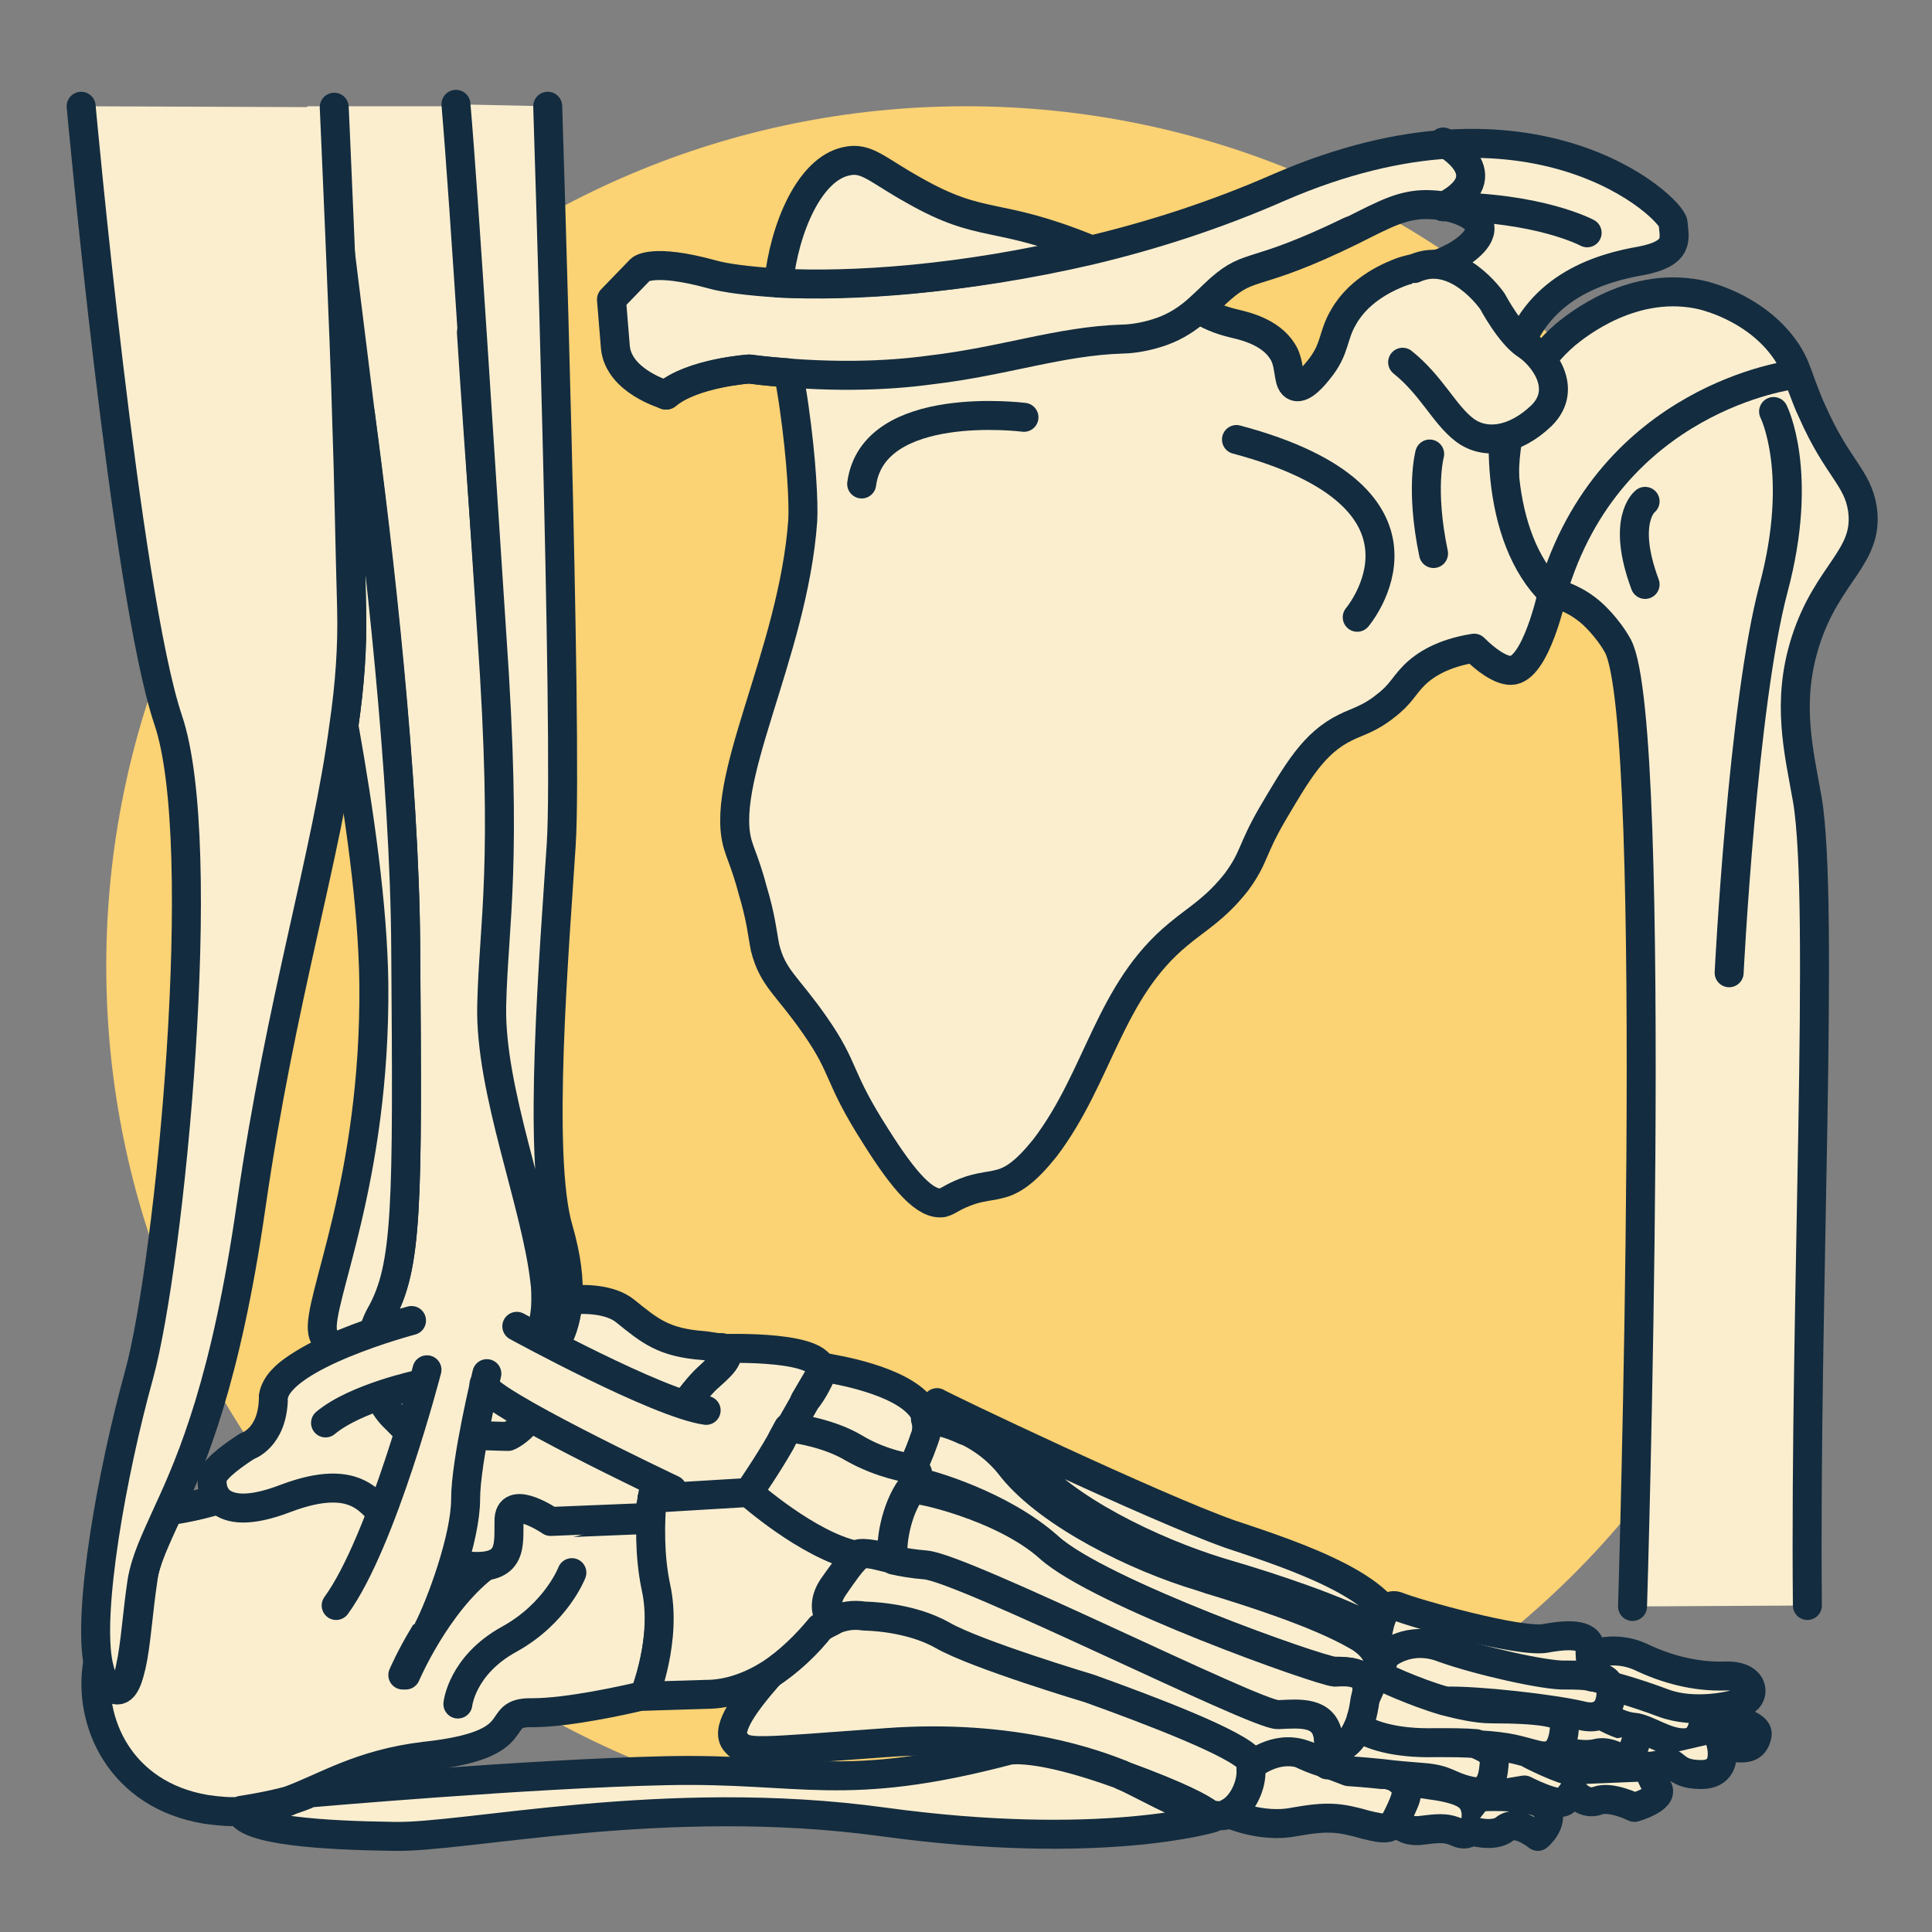
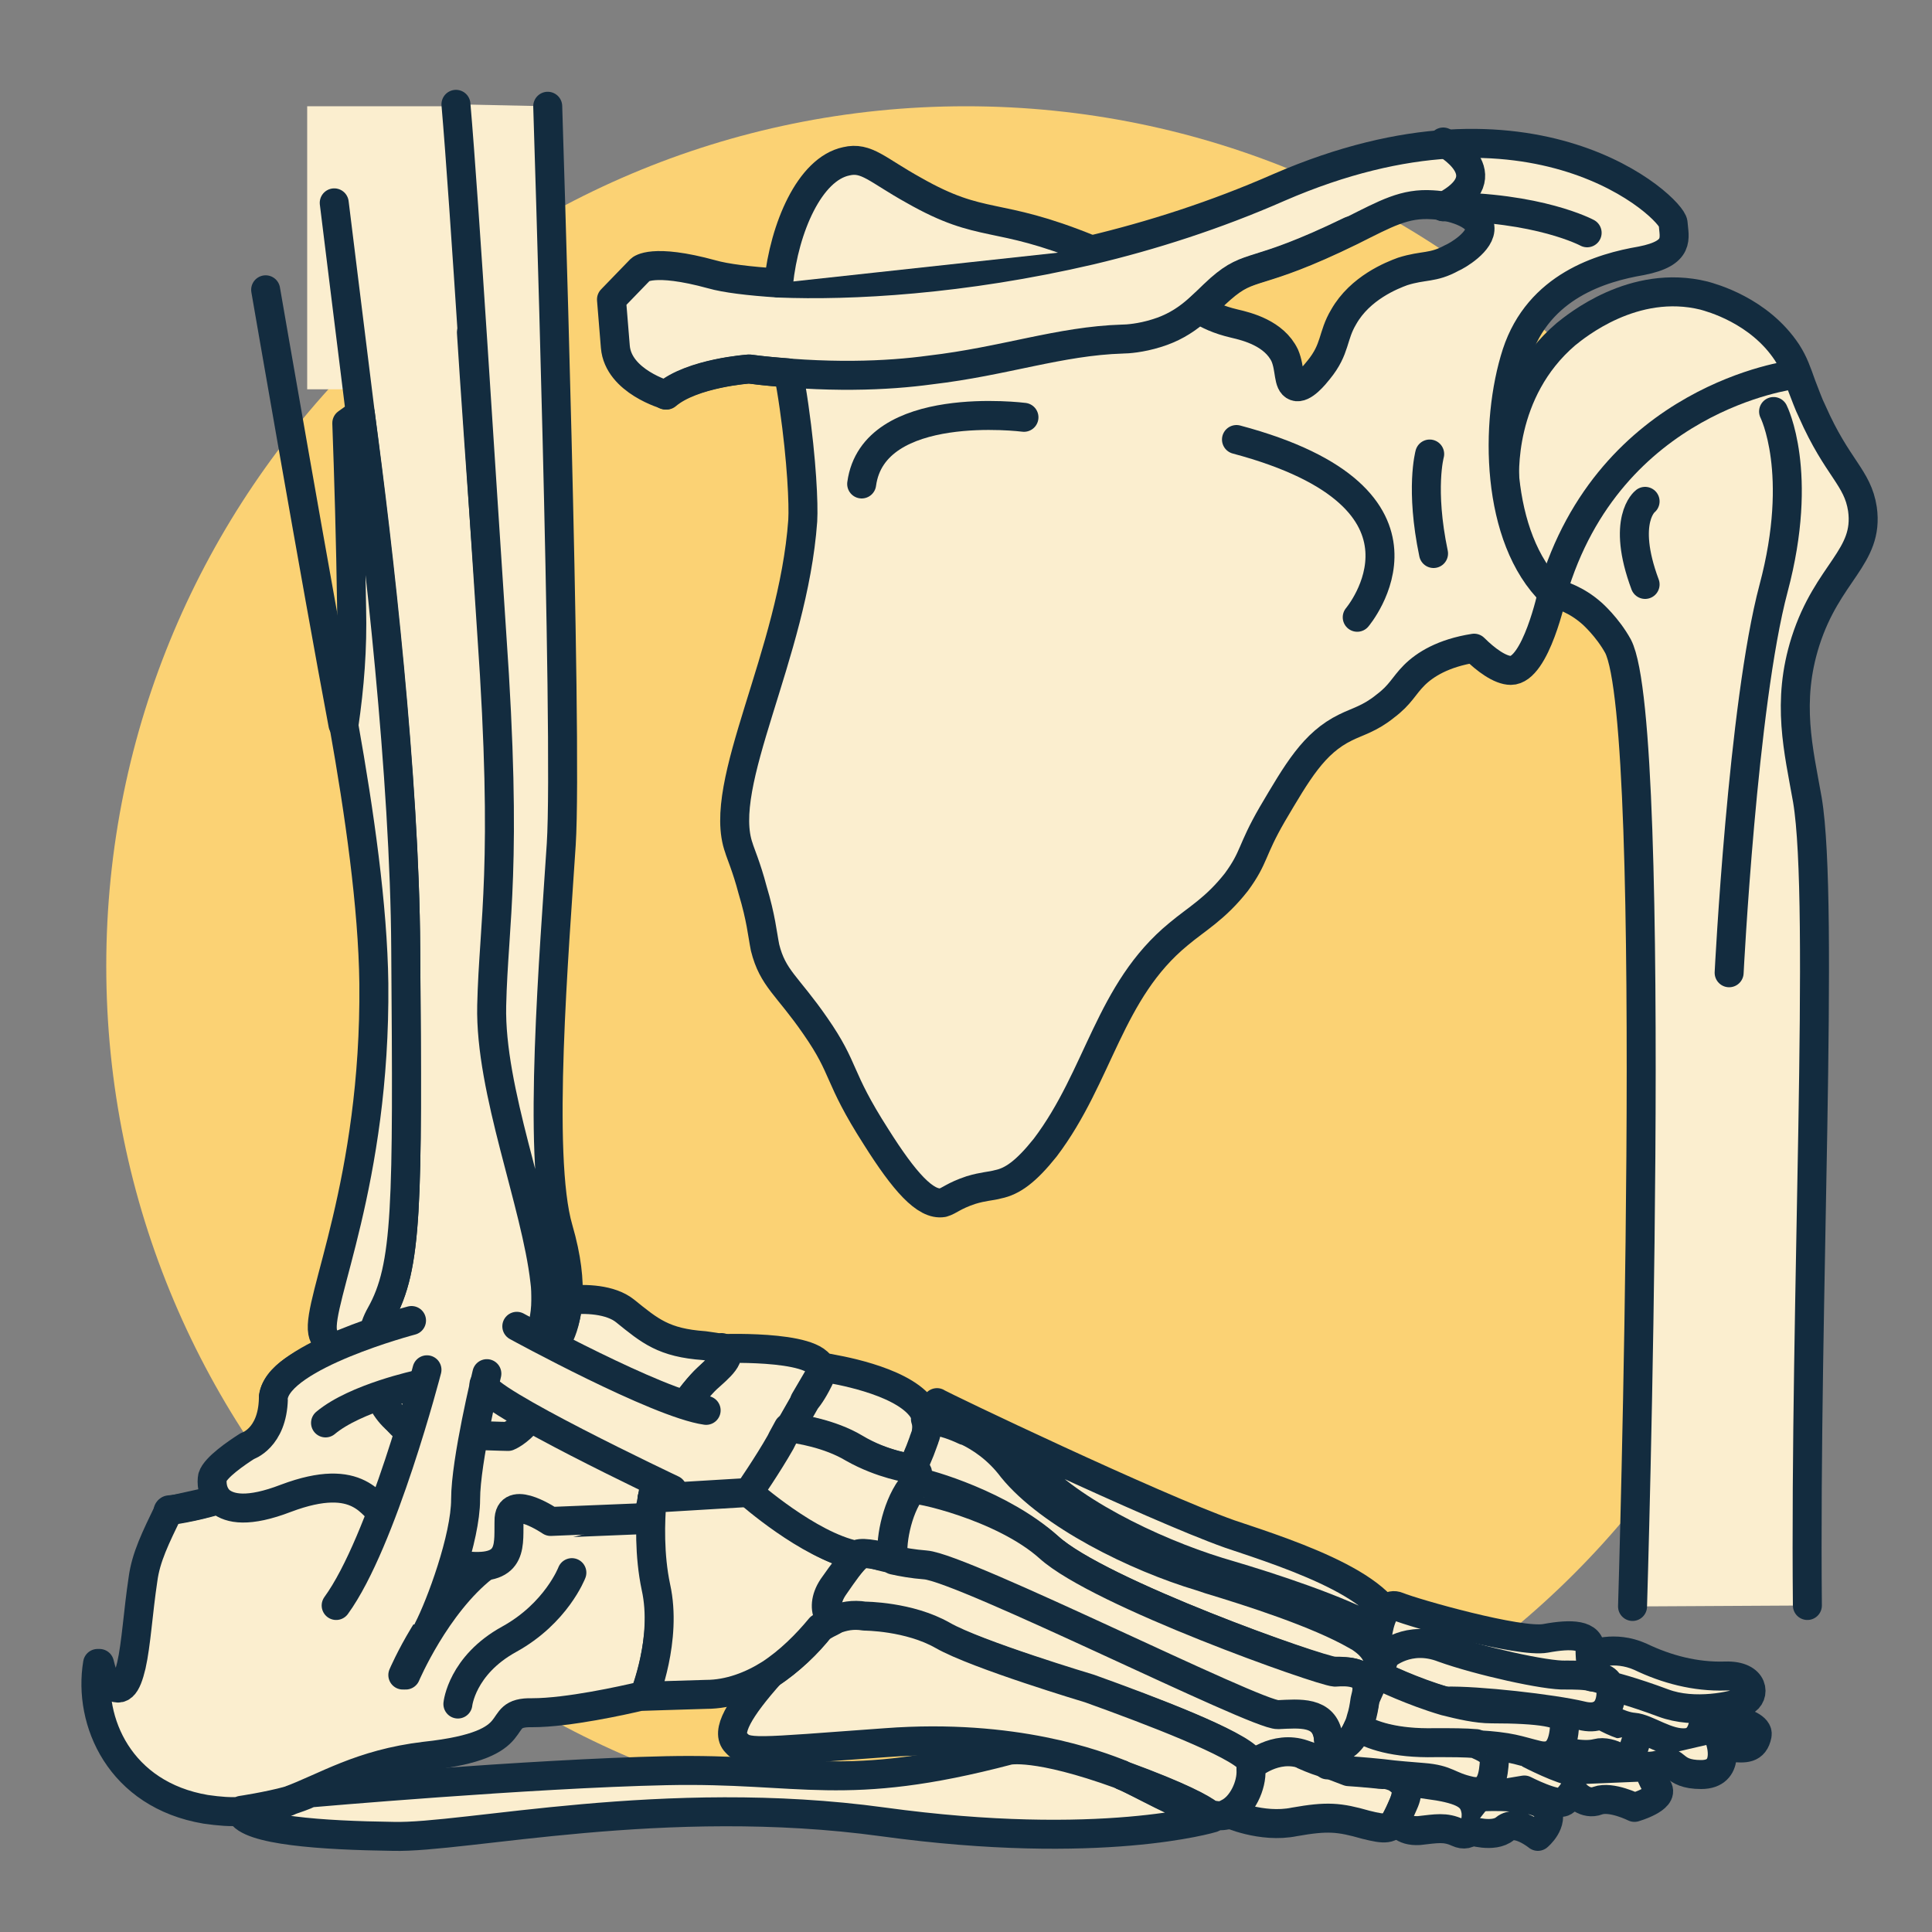
<svg xmlns="http://www.w3.org/2000/svg" version="1.1" x="0px" y="0px" viewBox="0 0 200 200" style="enable-background:new 0 0 200 200;" xml:space="preserve">
  <rect x="0" y="0" width="200" height="200" fill="#808080" stroke="none" />
  <style type="text/css">
	.st0{fill:#FBEECF;stroke:#132C3F;stroke-width:3;stroke-linecap:round;stroke-linejoin:round;stroke-miterlimit:10;}
	.st1{fill:#FBD274;}
	.st2{fill:#FBEECF;}
	.st3{fill:#FCBA12;stroke:#132C3F;stroke-width:3;stroke-linecap:round;stroke-linejoin:round;stroke-miterlimit:10;}
	.st4{fill:#FCBA12;}
	.st5{fill:none;stroke:#132C3F;stroke-width:3;stroke-linecap:round;stroke-linejoin:round;stroke-miterlimit:10;}
	.st6{fill:#FBEECF;stroke:#132C3F;stroke-width:3;stroke-linecap:round;stroke-linejoin:round;stroke-dasharray:7.649,7.649;}
	.st7{fill:none;stroke:#132C3F;stroke-width:3;stroke-linecap:round;stroke-linejoin:round;}
	.st8{fill:#FBEECF;stroke:#132C3F;stroke-width:3;stroke-linecap:round;stroke-linejoin:round;}
	.st9{fill:#132C3F;stroke:#132C3F;stroke-miterlimit:10;}
	.st10{fill:none;stroke:#132C3F;stroke-width:3;stroke-miterlimit:10;}
</style>
  <g id="Layer_1">
</g>
  <g id="Layer_2">
    <path class="st1" d="M100,189L100,189c-49.1,0-89-39.8-89-89v0c0-49.1,39.8-89,89-89h0c49.1,0,89,39.8,89,89v0   C189,149.1,149.2,189,100,189z" />
    <path class="st0" d="M144.3,169.9c-0.4-0.3-1-0.7-1.6-1c0,0,0,0,0,0c-4.1-2.3-11.2-4.6-15.6-5.9c-0.3-0.1-0.7-0.2-1-0.3   c-6.8-2.1-16-6.5-20-11.5c-1.6-2-7.7-4.5-9.2-5.2l0,0c0-0.7,0.5-0.2,0.1-0.8c0.6,0.4,22.4,10.8,30.3,13.6   C133.9,161,145.3,164.7,144.3,169.9z" />
    <g>
      <path class="st0" d="M187.1,166.2c-0.3-31.2,1.8-72.7,0-83.4c-0.9-5.1-2.2-10.1-0.2-16.4c2.3-7.2,6.6-8.7,5.9-13.7    c-0.5-3.3-2.6-4.2-5.2-10.1c-0.4-0.8-0.7-1.7-1.1-2.7c-0.5-1.4-0.8-2.3-1.5-3.4c-2.9-4.4-7.9-5.7-8.6-5.9    c-7.3-1.8-13.3,3.2-14.3,4c-6.9,5.9-6.4,14.7-6.3,15.6c0.1,1.1,0.4,5.6,2.3,8.6c0.6,1,1.4,1.9,2.5,2.4c1.1,0.5,2.5,0.8,4.2,2.3    c0,0,1.6,1.4,2.7,3.4c4.3,8.3,1.5,99.4,1.5,99.4" />
      <path class="st5" d="M185.6,38.8c0,0-19,2.3-24.9,22.5" />
      <path class="st5" d="M183.6,42.6c0,0,3.2,6.3,0,18.3c-3.2,12-4.6,39.8-4.6,39.8" />
      <path class="st5" d="M170.3,51.9c0,0-2.5,1.9,0,8.6" />
      <path class="st5" d="M156.3,69.2c-1.2,0-2.6-1.1-3.8-2.3c-1.5-1.5-2.7-3.1-2.7-3.1" />
      <path class="st0" d="M63.3,31c0,0,0.1,1.2,0.4,4.9c0.3,3.6,5.3,5,5.3,5c2.7-2.3,8.6-2.7,8.6-2.7c1.4,0.2,2.7,0.3,4,0.4    c0.2,0.9,0.4,2.1,0.6,3.5c0.8,5.6,1,10.1,0.9,11.8c-1,13.9-9,27.3-6.6,33.9c0.1,0.4,0.8,2,1.4,4.3c0.9,3,1,4.5,1.3,6    c0.8,3.2,2.3,3.9,5.2,8.1c3.2,4.6,2.2,5.1,6.3,11.5c2.9,4.6,5.1,7.1,6.9,6.8c0.7-0.2,1.1-0.7,2.9-1.3c1.3-0.4,2.1-0.4,2.8-0.6    c1.5-0.3,2.9-1.3,4.9-3.8c5.6-7.4,6.6-16.2,13.8-22.1c1.9-1.6,3.8-2.6,6-5.4c1.9-2.6,1.5-3.2,3.7-7c2.6-4.4,4.3-7.4,7.6-9    c1.2-0.6,2.5-0.9,4.1-2.2c1.6-1.2,1.9-2.1,3-3.2c1.1-1.1,3-2.3,6.2-2.8c1.2,1.2,2.7,2.3,3.8,2.3c2.6,0,4.3-8,4.3-8    c-5.9-5.7-6-17.7-3.7-24.8c2.3-7,8.8-8.9,12.9-9.6c4.1-0.8,3.4-2.4,3.3-3.9c-0.1-1.5-14.3-15.2-40.8-3.7c-6.6,2.9-13.2,5-19.5,6.5    C99.6,29,88,29.6,80.6,29.3c-3.1-0.2-5.5-0.5-6.9-0.9c-6.2-1.7-7.4-0.5-7.4-0.5L63.3,31z M124.1,32c0.8-0.7,1.5-1.4,2.3-2.1    c3.2-2.8,3.5-1.1,13.5-6c3.6-1.8,5.5-2.9,8.4-2.7c1.9,0.1,4.6,0.9,4.9,2.3c0.2,1.5-2.4,3-2.9,3.2c-2,1.1-2.9,0.7-5.1,1.4    c-1.1,0.4-4.4,1.7-6.1,4.7c-1.2,2-0.8,3.3-2.6,5.5c-0.4,0.5-1.6,2-2.4,1.7c-0.8-0.3-0.5-1.8-1.1-3.2c-1.1-2.3-3.9-3-5.2-3.3    C126.1,33.1,125.1,32.6,124.1,32z" />
      <path class="st0" d="M112.8,25.8c-9.8-4-11-2-18.2-6.1c-3.8-2.1-4.9-3.5-7-3c-3.8,0.8-6.4,6.9-7,12.6" />
      <path class="st5" d="M149.4,21.4c9.9,0,14.9,2.7,14.9,2.7" />
      <path class="st5" d="M140.5,63.9c0,0,10.4-12.3-12.5-18.4" />
      <path class="st5" d="M148,47c0,0-1,3.6,0.4,10.3" />
      <path class="st5" d="M149.4,14.7c0,0,6.4,3.4,0,6.7" />
      <path class="st5" d="M106,43.2c0,0-15.6-2-16.8,6.9" />
      <path class="st5" d="M139.8,23.9c-10.1,4.9-10.3,3.2-13.5,6c-1.8,1.6-3.3,3.6-6.6,4.6c-1.6,0.5-3,0.6-3.5,0.6    c-6.5,0.2-12.2,2.3-19.9,3.2c-4.4,0.6-10.7,0.9-18.8-0.1c0,0-5.9,0.4-8.6,2.7" />
-       <path class="st0" d="M145.2,37.5c3,2.4,4.3,5.4,6.4,7c2.1,1.6,5.2,1.2,8-1.5c2.8-2.8,0.1-6.2-1.6-7.3c-1.7-1.1-3.5-4.5-3.5-4.5    s-3.7-5.4-8.1-3.4" />
-       <path class="st0" d="M80.6,29.3c7.4,0.4,19-0.3,32.2-3.5" />
    </g>
    <g>
      <g>
        <ellipse class="st2" cx="156.3" cy="180.9" rx="3.3" ry="4.9" />
        <ellipse class="st2" cx="166.4" cy="178.3" rx="11" ry="4.3" />
        <rect x="31.8" y="11" class="st2" width="17.5" height="29.3" />
        <path class="st0" d="M66.7,175.5l-0.4,0.1h0c0,0,0,0,0,0c-1.7,0.4-7.5,1.7-11.2,1.7c-4.4-0.1,0.1,3.3-11.1,4.5     c-6.7,0.8-10.3,3.2-14.1,4.6c-2.2,0.6-4.9,1-4.9,1c0,0,0,0.1,0,0.1c-1.1,0.1-2.3,0-3.7-0.2c-8.9-1.5-12.2-9.1-11.2-15.1l0.2,0     c0.2,0.8,0.4,1.5,0.8,1.9c1.4,1.4,2,0.4,2.5-1.7c0.5-2.2,0.7-5.6,1.2-8.9c0.3-2.3,1.3-4.3,2.7-7.2c0,0,2.5-0.2,5.4-1.2     c1,0.8,2.9,1.1,6.8-0.3c7.7-2.9,8.8,1,10.3,1.8c1.4,0.8,3.5,4.9,8.5,5.4c5,0.5,4.3-2.3,4.4-4.9c0.2-2.5,4.3,0.3,4.3,0.3l9.8-0.4     c0,0,0.3-0.4,0.6-2.1c-0.2,2.3-0.3,5.8,0.4,9.1C69.1,169.6,66.7,175.5,66.7,175.5z" />
        <path class="st0" d="M29.8,186.5c-1.5,0.6-3,1-4.8,1.1c0,0,0-0.1,0-0.1C24.9,187.5,27.6,187.1,29.8,186.5z" />
        <path class="st0" d="M22.8,155.2c-2.9,0.9-5.4,1.2-5.4,1.2L22.8,155.2z" />
        <line class="st0" x1="77.5" y1="154.5" x2="68" y2="154.2" />
        <path class="st0" d="M137.7,181.1c0,0.5,0,1-0.2,1.5l-2.5-0.9c-3-1.1-5.4,1.2-5.4,1.2c0-0.1,0-0.2-0.1-0.3c0-0.1-0.1-0.2-0.1-0.3     c-1.3-1.8-10.2-5.2-16.6-7.4c0,0-11.6-3.6-15.2-5.5c-3.5-2-8.1-2-8.1-2c-1.1-0.1-2.2,0-3.2,0.4c-0.1-0.1-0.3-0.3-0.4-0.5     c-0.4-0.8-0.4-1.8,0.4-3c1.1-1.6,1.9-2.7,2.4-3.2c0.4-0.4,0.6-0.6,0.6-0.6s1.2,0.5,3.2,0.9c0.9,0.2,2,0.4,3.3,0.5     c4,0.3,34.4,15.6,36.5,15.5c2.2-0.1,4.8-0.4,5.2,2.3c0,0.3,0.1,0.6,0.1,0.9C137.7,180.8,137.7,180.9,137.7,181.1z" />
        <path class="st0" d="M137.5,182.6c-0.8-0.2-1.6-0.5-2.5-0.9L137.5,182.6z" />
        <path class="st0" d="M129.6,183.3c0.1,1.6-0.9,3.7-2.4,4.5c-0.1,0.1-0.2,0.1-0.3,0.1c-0.4,0.1-1,0.1-1.7-0.1     c-0.8-0.6-2.9-1.8-8.9-4c-0.1,0-0.1,0-0.2-0.1c-2.5-1-11.1-4.3-24.4-3.3c-13.8,1-14.4,1.2-15.5,0c-1.1-1.1,0.3-3.5,3.6-7.2     c2-1.3,3.8-3,5.2-4.8c0.4-0.3,0.8-0.5,1.3-0.7c1-0.4,2-0.6,3.2-0.4c0,0,4.6,0,8.1,2c3.5,2,15.2,5.5,15.2,5.5     c6.4,2.3,15.3,5.7,16.6,7.4c0.1,0.1,0.1,0.2,0.1,0.3c0,0.1,0.1,0.2,0.1,0.3C129.5,183,129.6,183.1,129.6,183.3z" />
-         <path class="st0" d="M125.1,187.8c-2.7-0.7-7.1-3.3-8.9-4C122.2,186,124.4,187.2,125.1,187.8z" />
        <path class="st0" d="M73.2,142.7c-1.4,1.3-4.9,5.7-5.3,9.8c-0.1,1.1-0.2,2-0.4,2.7v0c-0.3,1.7-0.6,2.1-0.6,2.1l-9.8,0.4     c0,0-4.1-2.8-4.3-0.3c-0.2,2.5,0.5,5.4-4.4,4.9c-5-0.5-7-4.6-8.5-5.4c-1.4-0.8-2.6-4.7-10.3-1.8c-3.9,1.5-5.8,1.1-6.8,0.3     c-0.9-0.8-0.9-2-0.8-2.5c0.3-1,2.5-2.5,3.6-3.2c0,0,2.6-0.8,2.7-4.9c0.1-2.3,3.4-4,6.4-5h0c1,0.7,2.4,1.3,4,1.7     c0.6,4,3.5,7.7,5.5,7c3.1-1.1,7-3.8,7-3.8s2.9-1.7,4.4-5.4c1.3-0.6,2.3-1,2.3-1s0.7-1.2,0.9-3.7c1.8-0.2,4.4-0.1,5.9,1.1     c2.6,2.1,4,3.3,8.2,3.6c0.8,0.1,1.4,0.2,1.8,0.3c0,0,0,0,0,0C76.2,140.2,74.3,141.6,73.2,142.7z" />
        <path class="st0" d="M48.8,34.4c0.3,4.8,1,14.9,2.2,31.3c1.7,24.4,0.2,29.9,0,38.6c-0.2,8.8,4.7,20.4,5.5,28.5     c0.1,0.7,1.2,0.9,1.2,1.5c-0.1,1.7,0.2,3.5,0,4.8c-1.1,8.1-5.1,9.6-5.1,9.6s-4.9-0.1-8.4-0.4c-2.6-0.2-5.4-2.5-5.5-7     c0-1-0.2-1.9-0.1-2.8h0c0.1-0.9,0.4-1.7,0.8-2.4c2.8-5,2.8-11.2,2.6-37.9c-0.1-17.7-2.9-41.4-4.7-55.4     c-0.9-7.2-2.7-21.8-2.7-21.8" />
        <path class="st0" d="M38.6,138.5c-0.1,0.9-0.1,1.9,0.1,2.8c-1.5-0.4-3-1-4-1.7h0c-0.7-0.5-1.2-1.1-1.3-1.7     c-0.6-3.2,5.5-15.5,5.3-36.1c-0.1-8-1.5-17.7-3.1-26.7v0c0.6-4.1,0.9-8,0.8-12.1c-0.1-7-0.3-13.7-0.5-19.2l1.4-1     c1.9,14,4.6,37.7,4.7,55.4c0.2,26.7,0.2,32.9-2.6,37.9C39,136.8,38.7,137.6,38.6,138.5L38.6,138.5z" />
        <path class="st0" d="M35.5,75c-2.7-14.3-8-45-8-45" />
        <path class="st0" d="M56.7,11c0,0,2.1,65.5,1.4,76.4c-0.7,10.9-2.5,32.3-0.3,39.8c0.9,3.1,1.1,5.4,1,7.1     c-0.1,2.6-0.9,3.7-0.9,3.7s-0.9,0.4-2.3,1c0.5-1.2,0.9-2.7,0.9-4.4c0-0.6,0-1.3-0.1-2c-0.9-8-5.7-19.7-5.5-28.5     c0.2-8.8,1.7-14.3,0-38.6c-1.1-16.4-2.8-44.3-3.7-54.7" />
        <path class="st0" d="M86.2,164.3c-0.8,1.2-0.8,2.3-0.4,3c0.1,0.2,0.2,0.3,0.4,0.5c-0.4,0.2-0.8,0.4-1.3,0.7     c-1.4,1.7-3.2,3.5-5.2,4.8c-1.9,1.2-4.2,2.1-6.6,2.1c-3.5,0.1-6.4,0.2-6.4,0.2s2.4-5.9,1.2-11.3c-0.7-3.3-0.6-6.8-0.4-9.1v0     c0.1-0.7,0.3-1.5,0.4-2.7c0.4-4,3.9-8.5,5.3-9.8c1.1-1,3-2.5,1.5-3.1c0.4,0,11.2-0.4,10.3,2.6l-1.7,2.9l0,0l-1.6,2.8h0l-0.6,1.1     l-0.2,0.4c-1.4,2.4-3.3,5.2-3.3,5.2l0.5,0c0,0,5.8,5.5,10.7,6.5C88.2,161.6,87.3,162.7,86.2,164.3z" />
        <path class="st0" d="M74.7,139.5C74.7,139.5,74.7,139.5,74.7,139.5" />
        <path class="st0" d="M95.8,148.8c0,0.1-0.1,0.2-0.1,0.3c-0.5,1.3-0.9,2.3-1.3,2.9c0,0-2.9-0.3-5.9-2.1c-2.5-1.5-5.8-2-6.7-2.1     l1.6-2.8l0,0c0.4-0.5,0.9-1.2,1.6-2.7c0-0.1,0.1-0.1,0.1-0.2l0.3-0.5c0,0,0.3,0,0.7,0.1c2.2,0.4,8.8,1.8,9.8,5     C96,147.4,96,148,95.8,148.8z" />
        <path class="st0" d="M85,142.1c0,0.1,0,0.1-0.1,0.2c-0.7,1.5-1.2,2.2-1.6,2.7L85,142.1z" />
        <path class="st0" d="M94.8,153.3c-0.1,0.2-0.3,0.4-0.5,0.7c-1.6,2.2-2.2,5.8-1.9,7.3c-2-0.4-3.4-0.7-3.8-0.3     c-4.9-1-11.1-6.5-11.1-6.5s2-2.9,3.3-5.2l0.2-0.4l0.6-1.1h0c1,0.1,4.2,0.6,6.7,2.1c3,1.7,5.9,2.1,5.9,2.1S95.6,151.9,94.8,153.3z     " />
        <path class="st0" d="M94.8,153.3c-0.1,0-0.2,0-0.2,0" />
        <path class="st0" d="M142.6,173l-0.5,1l-0.9,2c0.1-0.4,0.2-0.8,0.2-1.1c0.1-1.9-2-1.9-3.3-1.9c-1.6-0.1-24.4-8.1-29.6-12.9     c-4.8-4.3-12.4-6.5-13.7-6.7c0.7-1.4-0.5-1.3-0.5-1.3c0.4-0.6,0.8-1.5,1.3-2.9c0-0.1,0.1-0.2,0.1-0.3c0.3-0.7,0.3-1.4,0.1-2     c0,0,1.8,0.1,4.1,1.2c0,0,0,0,0.1,0c1.5,0.7,3.3,1.9,4.8,3.9c3.9,4.8,12.8,9.2,19.5,11.2c0.3,0.1,0.6,0.2,0.9,0.3     c4.3,1.3,11.2,3.5,15.2,5.8c0,0,0,0,0,0c0.1,0,0.1,0.1,0.2,0.1C142.2,170.4,143,171.6,142.6,173z" />
        <path class="st0" d="M140.5,169.1c-4-2.3-10.9-4.5-15.2-5.8C130,164.7,136.9,166.6,140.5,169.1z" />
        <path class="st0" d="M140.6,178.9c-0.7,1.6-1.6,2.1-2.2,2.2c-0.4,0.1-0.7,0-0.7,0" />
        <path class="st0" d="M145.3,186.7c-0.3,0.7-0.5,1.3-0.8,1.7c-0.5,1-1.1,1-3.1,0.5c-2.8-0.8-4-0.9-7.4-0.3     c-3.4,0.7-6.9-0.9-6.9-0.9c1.5-0.7,2.5-2.9,2.4-4.5c0-0.1,0-0.3,0-0.4c0,0,2.5-2.2,5.4-1.2c0.9,0.3,1.7,0.6,2.5,0.9l2.1,0.8     c0,0,1.6,0.2,3.5,0.3c0.7,0.1,1.3,0.3,1.7,0.5C145.6,184.7,145.8,185.4,145.3,186.7z" />
        <path class="st0" d="M143.1,183.7c-1.9-0.2-3.5-0.3-3.5-0.3l-2.1-0.8c1.7,0.5,3.1,0.9,4.6,1C142.4,183.6,142.8,183.7,143.1,183.7     z" />
        <path class="st0" d="M137.5,182.6c-0.8-0.2-1.6-0.5-2.5-0.9L137.5,182.6z" />
        <path class="st0" d="M164.8,173.7c-0.8-0.2-1.8-0.3-2.8-0.2c-2.1,0.1-9.1-1.5-12.7-2.8c-3.6-1.3-6,0.8-6,0.8l-0.2,0.5l-0.3,0     l-0.2-2.7c0,0,0.4-3.7,2.1-3c1.7,0.7,12.6,3.8,15.3,3.3c2.7-0.5,4.7-0.4,4.6,1.2C164.6,171.9,164.8,172.9,164.8,173.7z" />
        <path class="st0" d="M163.7,177.6c-2.9-0.7-10.8-1.6-14.1-1.5h0c-3.4-0.9-6.5-2.5-6.9-2.7l0.5-1.5l0.2-0.5c0,0,2.4-2.2,6-0.8     c3.6,1.3,10.7,2.9,12.7,2.8c0.9,0,2,0,2.8,0.2c1,0.2,1.7,0.5,1.8,0.9C166.9,175.3,166.9,178.4,163.7,177.6z" />
        <path class="st0" d="M162,178.3c-0.1,1-0.1,4-2.8,3.4c-2.1-0.5-2.7-0.9-6.5-1.1c-1.1,0-2.4-0.1-4.2-0.1c-4.3,0-6.7-0.9-8-1.6     c0.1-0.3,0.2-0.7,0.4-1.1c0.1-0.5,0.3-1.2,0.4-1.9l0.9-2l0.4-0.5c0,0,0,0,0.1,0c0.4,0.2,3.5,1.7,6.9,2.7h0     c1.6,0.4,3.3,0.8,4.8,0.8C159.4,176.9,162.1,177.3,162,178.3z" />
        <path class="st0" d="M141.5,174.9c0,0.3-0.1,0.7-0.2,1.1c-0.1,0.7-0.2,1.3-0.4,1.9c-0.1,0.4-0.2,0.7-0.4,1.1     c-0.7,1.6-1.6,2.1-2.2,2.2l-0.9,1.5c0.1-0.4,0.2-0.9,0.2-1.5c0-0.2,0-0.4,0-0.5c0-0.3-0.1-0.6-0.1-0.9c-0.4-2.7-3-2.4-5.2-2.3     c-2.2,0.1-32.6-15.2-36.5-15.5c-1.3-0.1-2.4-0.3-3.3-0.5c-0.3-1.5,0.3-5.2,1.9-7.3c0.2-0.3,9.4,1.7,14.2,6     c5.2,4.7,28.1,12.8,29.6,12.9C139.5,173,141.6,173,141.5,174.9z" />
        <path class="st0" d="M154.7,182.3c-0.1,1.2-0.2,3.6-2.5,3.1c-2.3-0.5-2.3-1.2-4.9-1.4c-1.1-0.1-2.7-0.2-4.2-0.4     c-1.9-0.2-3.5-0.3-3.5-0.3l-2.1-0.8l0.9-1.5c0.6-0.1,1.5-0.6,2.2-2.2c1.3,0.8,3.7,1.7,8,1.6c1.7,0,3.1,0,4.2,0.1     C152.7,180.6,154.8,181.1,154.7,182.3z" />
        <path class="st0" d="M150.9,189.7c-1.3-0.6-2.2-0.4-4-0.2c-1.8,0.1-2.1-0.9-2.4-1.1v0c0.2-0.4,0.5-1,0.8-1.7     c0.6-1.3,0.3-2-0.4-2.4c0.6,0.1,1.9,0.3,4,0.6c2.9,0.5,3.7,1.2,3.9,2.7C152.9,189.1,152.2,190.3,150.9,189.7z" />
        <path class="st0" d="M164.8,171.3c0,0,2.3-1,5,0.2c2.7,1.3,5.7,2.1,8.8,2c3.1-0.1,3.1,2.1,2,2.6c-1.1,0.5-5.2,1.4-8.4,0.2     c-3.2-1.2-5.6-1.8-5.6-1.8s-0.1-1-1.8-0.9V171.3z" />
        <path class="st0" d="M165.7,177.5c0,0,2,1.2,3.4,1.3s3.5,1.8,5.5,1.6s1.8-3,1.8-3s5.8,0.7,5.5,2.2c-0.3,1.5-1.3,1.4-2.6,1.3     l-3.2-1.3" />
        <path class="st0" d="M161.3,181.2c0,0,2.5,0.7,4,0.3c1.5-0.4,3.3,1.1,3.3,1.1l1-3.1" />
        <path class="st0" d="M178.1,180.3c0,0,1.1,3.4-2,3.4c-3.1,0-2.5-1.7-4.1-1.1c-1.5,0.6-3.4-0.1-3.4-0.1" />
        <path class="st0" d="M152.2,189.5c0,0,2.4,0.8,3.6-0.2s3.4,0.8,3.4,0.8s1.7-1.4,0.9-2.9c-0.9-1.5-6.5-1.2-6.5-1.2l4.2-0.7     c0,0,3.3,1.7,4.1,1.2c0.8-0.5,2.4-3,1.1-3.1c-1.3-0.1-4.6-1.8-4.6-1.8" />
        <path class="st0" d="M163.1,185.7c0,0,1,1.2,2.3,0.7c1.4-0.5,3.8,0.7,3.8,0.7s3.1-0.9,2.4-2c-0.7-1.1-1-2.2-1-2.2l-7.2,0.3" />
        <path class="st0" d="M125.5,188.2c0,0-11.5,3.5-34.1,0.4c-22.6-3.1-43.3,1.7-50.7,1.5c-7.3-0.1-15-0.6-15.8-2.5     c1.8-0.1,3.3-0.5,4.8-1.1c0.9-0.3,1.8-0.6,2.4-0.9c0,0,22.8-2,36.9-2.3c14.1-0.3,18.3,2.4,35.4-2.1c0,0,2.8-0.7,11.6,2.5     c0.1,0,0.1,0,0.2,0.1c1.7,0.7,6.1,3.3,8.9,4C125.5,188,125.5,188.2,125.5,188.2z" />
        <path class="st0" d="M24.9,187.5c0,0,2.6-0.4,4.9-1C28.3,187.1,26.7,187.5,24.9,187.5C24.9,187.6,24.9,187.6,24.9,187.5z" />
        <path class="st0" d="M125.1,187.8c-2.7-0.7-7.1-3.3-8.9-4C122.2,186,124.4,187.2,125.1,187.8z" />
-         <path class="st0" d="M34.6,11.1c0,0,1.1,24.5,1.3,32.7c0.2,5.5,0.3,12.2,0.5,19.2c0.1,4-0.2,8-0.8,12.1v0     c-1.8,13.6-6.5,28.2-9.6,49.7c-2.6,18.1-6.1,26.3-8.6,31.7c-1.3,2.9-2.3,4.9-2.7,7.2c-0.5,3.3-0.7,6.7-1.2,8.9     c-0.4,2.1-1.1,3.1-2.5,1.7c-0.4-0.4-0.6-1-0.8-1.9c-1.2-5.5,1.4-20,4.2-30.1c3.2-11.7,7.4-54.9,3-67.8C13,61.4,8.4,11,8.4,11" />
        <path class="st0" d="M41.7,173.4c0,0,3.1-7.3,8.1-11.2" />
        <g>
          <path class="st2" d="M50.5,141.8c0,0-2.3,9.5-2.3,13.5c0,4-2.9,12.2-4.8,13l-8.6-2.1c4.8-6.6,8.8-21.4,8.8-21.4L50.5,141.8z" />
          <path class="st2" d="M42,173.4c0,0,3.1-7.3,8.1-11.2s4.2-6.2,4.2-6.2l5.8,4.9c0,0-2.6,6-7.5,8.7c-4.9,2.7-5.3,6.7-5.3,6.7      L42,173.4z" />
          <path class="st2" d="M43.5,143.3c0,0-9.9,6.4-12,3.7c-1.5-2-2.4-2.9-2.4-2.9c0.1-4.2,13.6-7.4,13.6-7.4L43.5,143.3z" />
          <path class="st2" d="M50.1,143.3c-0.4,1.5,19.5,10.9,19.5,10.9s8.5-7.6,3.5-8.3c-5-0.7-20.3-8.7-20.3-8.7L50.1,143.3z" />
          <path class="st0" d="M34.8,166.2c4.8-6.6,9.4-24.4,9.4-24.4" />
          <path class="st0" d="M50.4,142.2c0,0-2.2,9-2.2,13c0,4-2.6,11-3.9,13.5" />
          <path class="st0" d="M42,173.4c0,0,3.1-7.3,8.1-11.2" />
          <path class="st0" d="M59.2,162.8c0,0-1.6,4.2-6.5,6.9c-4.9,2.7-5.3,6.7-5.3,6.7" />
          <path class="st0" d="M43.4,143.3c0,0-6.6,1.4-9.7,4" />
          <path class="st0" d="M28.3,144.6c0.6-4.3,14.3-7.9,14.3-7.9" />
          <path class="st0" d="M50.1,143.3c-0.4,1.5,19.5,10.9,19.5,10.9" />
          <path class="st0" d="M73.1,146c-5-0.7-19.6-8.7-19.6-8.7" />
        </g>
        <path class="st0" d="M48.3,162.1c5,0.5,4.3-2.3,4.4-4.9c0.2-2.5,4.3,0.3,4.3,0.3l9.8-0.4" />
        <line class="st0" x1="77.5" y1="154.5" x2="67.5" y2="155.1" />
      </g>
    </g>
  </g>
  <g id="Layer_3">
</g>
</svg>